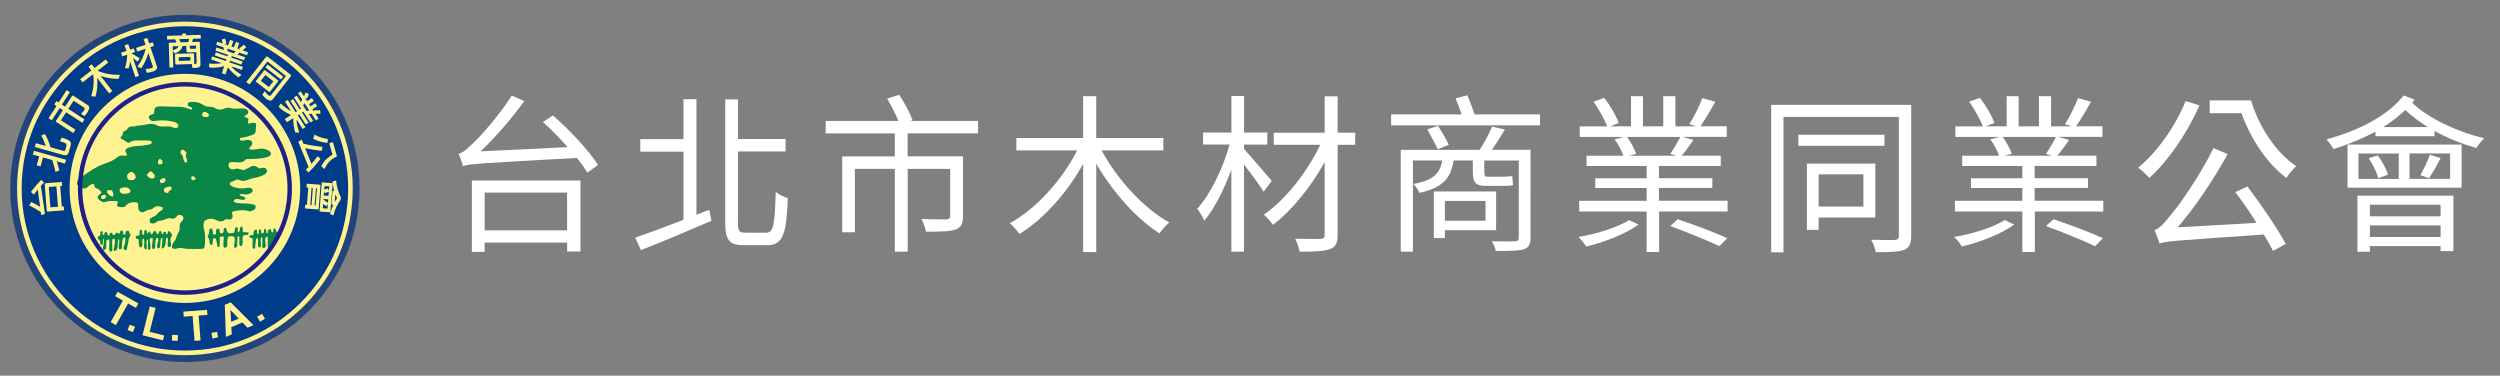
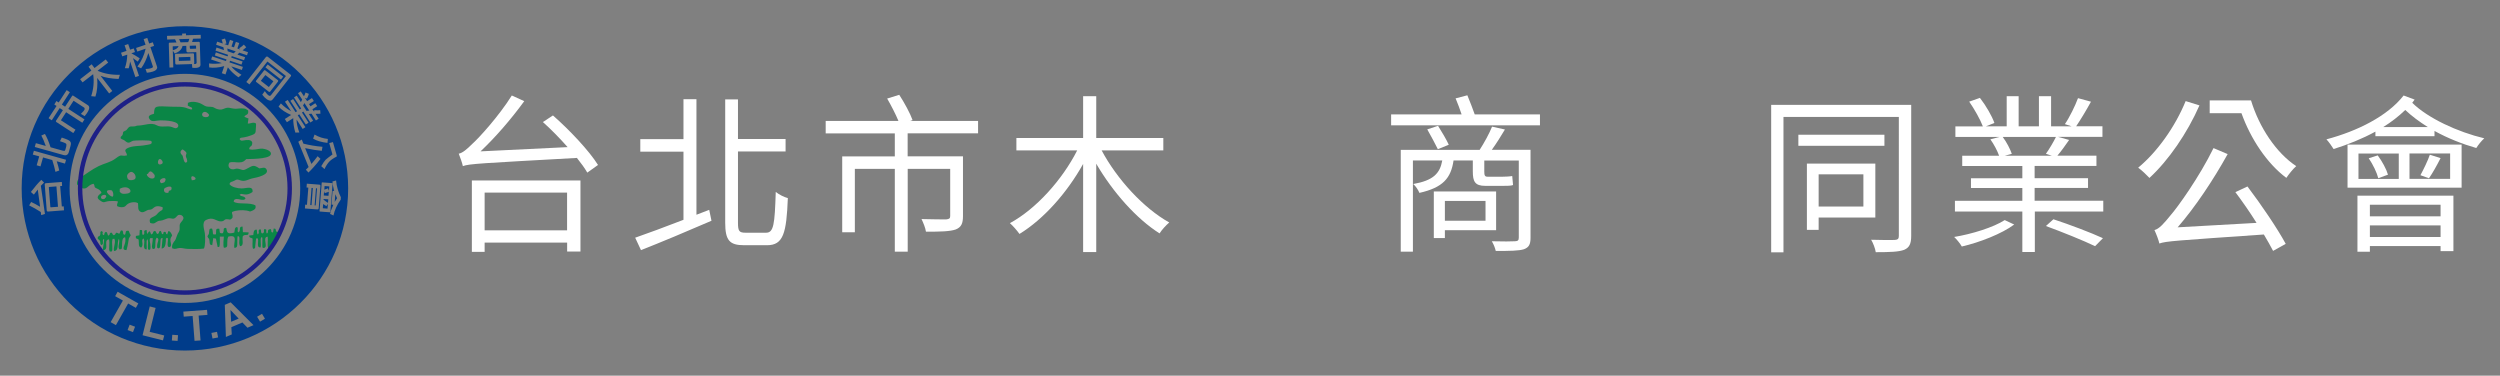
<svg xmlns="http://www.w3.org/2000/svg" version="1.1" id="圖層_1" x="0px" y="0px" viewBox="0 0 366 55" style="enable-background:new 0 0 366 55;" xml:space="preserve">
  <rect x="0" y="0" width="366" height="55" fill="#808080" stroke="none" />
  <style type="text/css">
	.st0{fill-rule:evenodd;clip-rule:evenodd;fill:#FFF391;stroke:#21457B;stroke-miterlimit:10;}
	.st1{fill-rule:evenodd;clip-rule:evenodd;fill:#0A8646;}
	.st2{fill-rule:evenodd;clip-rule:evenodd;fill:#003C8A;}
	.st3{fill-rule:evenodd;clip-rule:evenodd;fill:#1D2087;}
	.st4{fill:#FFFFFF;}
</style>
  <g>
-     <path class="st0" d="M27.07,2.67C13.23,2.67,2,13.83,2,27.59C2,41.35,13.23,52.5,27.07,52.5c13.85,0,25.07-11.15,25.07-24.91   C52.15,13.83,40.92,2.67,27.07,2.67L27.07,2.67z" />
    <g>
      <g>
        <g>
          <path class="st1" d="M27.51,15.06l-0.02,0.41c0.12,0.06,0.21,0.1,0.34,0.17c0.3,0.15,0.21,0.01,0.31,0.32      c-0.11,0.07,0,0.05-0.18,0.07l-0.49-0.15c-0.75-0.33-1.52-0.23-2.37-0.26c-2.28-0.08-2.53-0.23-2.55,1.03      c-0.37,0.14-1.1,0.24-0.61,0.85c0.34,0.43,0.9,0.13,1.54,0.12c0.7-0.01,3.01,0.09,2.57,0.98c-0.3,0.3-0.49,0.14-0.87,0      c-0.71-0.26-1.58,0.13-2.24-0.26c-0.77-0.46-1.82,0.02-2.62,0.04c-0.38,0.01-0.32,0.05-0.55,0.11c-0.41,0.09-0.75-0.1-1.01,0.25      c-0.45,0.58-0.22,0.22-0.71,0.56c-0.1,0.25,0,0.26-0.14,0.5c-0.14,0.23-0.23,0.09-0.26,0.43c0.16,0.16,0.15,0.12,0.39,0.23      c0.27,0.13,0.24,0.17,0.43,0.3c0.46,0.31,0.62-0.03,1-0.15c0.25-0.07,2.55-0.11,2.69,0.05c0.26,0.51-0.42,0.5-0.83,0.58      c-0.83,0.18-2,0.06-2.74,0.49c-0.57,0.33,0.03,0.61-0.01,1.02c-0.92,0.21-0.65-0.32-1.67,0.46c-0.74,0.57-1.63,0.7-2.49,1.12      c-0.99,0.49-1.74,1.1-2.66,1.67c-0.31,0.19-0.53,0.53-0.48,0.99c0.24,0.31,0.71,0.73,1.22,0.58c0.4-0.12,0.55-0.56,1.2-0.66      c0.28,0.39-0.07,0.47,0.55,0.72c0.2,0.08,0.55,0.3,0.6,0.61c-0.39,0.3-0.85,0.63-0.29,1.05c0.73,0.54,0.62,0.24,1.42,0.15      c0.27-0.03,1-0.02,1.26,0.03c0.03,0.41-0.13,0.15-0.1,0.7c0.23,0.12,0.54,0.21,0.9,0.15c0.32-0.05,0.34-0.21,0.62-0.43      c0.38-0.29,1.15-0.4,1.54-0.14c0.07,0.47-0.06,0.88,0.24,1.16c0.41,0.37,0.82,0.01,1.1-0.12c0.26-0.12,0.36-0.05,0.6-0.13      c0.42-0.15,0.52-0.75,1.67-0.32c0.05,0.44-0.1,0.41-0.37,0.59c-0.29,0.19-0.33,0.33-0.56,0.54c-0.44,0.4-1.2,0.32-0.9,1.16      c0.66,0.25,0.72-0.06,1.14-0.25c0.3-0.14,0.29,0.07,1.21-0.33c0.63-0.27,0.85,0.11,1.23-0.09c0.38-0.2,0.4-0.7,1.05-0.43      c0.49,0.38,0.15,0.69-0.13,1.04c-0.38,0.46,0,0.82-0.3,1.38c-0.11,0.2-0.18,0.27-0.27,0.54c-0.33,1.04-0.32,0.59-0.61,1.18      c-0.11,0.23-0.16,0.46-0.07,0.7c0.54,0.17,0.57-0.02,1.05-0.06c0.38-0.03,0.77,0.12,1.17,0.13c0.69,0.01,1.74,0.06,2.4-0.05      c0.22-0.4,0.21-1.63,0.14-2.23c-0.06-0.51-0.51-1.6,0.17-1.95c1-0.52,1.5,0.16,2.07,0.2c0.66,0.04,0.51-0.3,0.96-0.32      c0.43-0.02,0.47,0.25,0.85-0.22c0.07-0.54-0.12-0.45-0.07-0.83c0.56-0.27,1.45-0.32,2.16-0.21c0.45,0.07,0.36,0.25,0.86-0.01      c0.33-0.17,0.47-0.26,0.43-0.71c-0.7-0.55-2.67-0.11-3.21-0.59c0.04-0.35,0.27-0.42,0.66-0.37c0.23,0.03,0.49,0.14,0.74,0.1      c0.5-0.07-0.29,0.09,0.13-0.03c0.34-0.1,0.17-0.35-0.11-0.44c-0.25-0.08-0.43-0.07-0.55-0.28c0.02-0.01,0.05-0.05,0.06-0.03      c0.01,0.02,0.04-0.02,0.06-0.03c0.18-0.05-0.13-0.09,0.39-0.01c0.22,0.03,0.28,0.06,0.53,0.04c0.35-0.04,0.66-0.22,0.85-0.37      c0.1-0.95-0.88-0.52-1.58-0.51c-0.57,0.01-1.55-0.21-1.79-0.63c0.09-0.39,0.33-0.29,0.7-0.5c0.41-0.23,0.43-0.22,0.9-0.05      c0.69,0.24,1.21-0.2,1.82-0.31c0.49-0.09,2.61-0.52,1.94-1.38c-0.25-0.32-0.62-0.08-1-0.07c-0.3-0.17-0.7-0.56-1.25-0.25      c-1.32,0.73-0.97,0.48-1.86,0.3c-0.28-0.06-0.44,0.07-0.71,0.09c-0.6,0.03-0.86-0.51-0.56-0.98c0.42-0.17,0.93-0.02,1.38-0.03      c0.66-0.02,0.73-0.15,1.1-0.49c0.05-0.02,3.32,0.07,3.58-0.66c0.2-0.56-0.86-0.85-1.23-0.87c-0.63-0.02-1.28,0.29-1.93,0.08      c0.06-0.59,0.46-0.23,0.45-0.98c-0.16-0.5-0.87-0.36-1.26-0.3c-0.41,0.07-0.33,0.01-0.39,0c-0.2-0.05-0.29-0.28,0-0.39      c0.1-0.04,0.62-0.01,1.56-0.38c0.31-0.12,0.58-0.21,0.59-0.62c0.01-0.33,0.1-0.98,0.03-1.11c-0.44-0.23-0.73,0.05-1.19,0.03      l0.11-0.74c-0.22-0.11-0.46-0.13-0.61-0.31c0.29-0.31,0.66-0.2,0.55-0.88c-0.44-0.25-0.28-0.27-0.99-0.29      c-0.49-0.01-0.69,0.11-1.21,0.02c-0.47-0.08-0.73-0.21-1.16-0.04c-0.42,0.16-0.61,0.29-1.2,0.11c-0.44-0.14-0.41-0.33-0.99-0.33      c-0.51,0-0.65-0.04-1.04-0.28C29.17,14.96,28.12,14.74,27.51,15.06L27.51,15.06z M30.35,17.13c-1.37,0.21-0.64-1.45,0.21-0.4      C30.72,16.93,30.44,17.12,30.35,17.13L30.35,17.13z M27.34,23.24c0.05,0.1,0.09,0.41,0.04,0.46c-0.48,0.5-0.55-0.84-0.68-0.95      c-0.65-0.57,0.05-0.89,0.05-0.88C27.86,22.62,26.87,22.42,27.34,23.24L27.34,23.24z M28.09,26.4c-0.51-1.31,1.37-0.08,0.08-0.02      L28.09,26.4L28.09,26.4z M23.7,23.99c-0.98,0.52-0.55-1.39,0.05-0.44C23.89,23.77,23.79,23.94,23.7,23.99L23.7,23.99z       M22.5,26.09c-0.65,0.28-1.28-0.67-0.88-0.63c0.13,0.01,0.25-0.92,1.02,0.16C22.64,25.63,22.72,26,22.5,26.09L22.5,26.09z       M23.59,26.82c-0.74-0.65,1.17-1.21,0.51-0.17C24.03,26.75,23.59,26.82,23.59,26.82L23.59,26.82z M24.64,28.22      c-0.03,0-0.74,0.17-0.62-0.55c0.04-0.23,1.43-0.75,1.03,0.16c-0.21,0.05-0.67,0.28-0.3,0.16L24.64,28.22L24.64,28.22z       M16.45,28.79c-0.41-0.04-1.47-1.1-0.17-0.94C16.59,27.89,16.7,28.82,16.45,28.79L16.45,28.79z M15.36,29.09      c-0.71,0.31-0.82-0.57-0.03-0.57c0.14,0,0.41,0.26,0.03,0.5C15.32,29.05,15.36,29.09,15.36,29.09L15.36,29.09z M17.53,27.64      c0.26-0.14,0.56-0.25,0.94-0.21c0.65,0.08,1.07,0.9-0.14,0.94c-0.54,0.02-0.51-0.04-0.8-0.28L17.53,27.64L17.53,27.64z       M18.96,25.26c0.57-0.44,1.31,0.82,0.62,1.05c-0.31,0.11-0.77,0.12-0.9-0.18C18.46,25.61,18.76,25.41,18.96,25.26z" />
        </g>
        <path class="st1" d="M20.41,34.45l-0.52,0.09c-0.05,0.53,0.09,0.29,0.41,0.54c0.08,0.49-0.12,1.11,0.39,1.16     c0.41-0.49-0.11-1,0.29-1.34c0.43,0.41-0.29,1.6,0.49,1.62c0.07-0.45-0.12-1.17,0.09-1.5c0.22,0.25,0.07,0.77,0.09,1.17     c0.03,0.41-0.03,0.28,0.2,0.39c0.13-0.08,0.25,0.02,0.16-0.84c-0.04-0.35-0.19-0.55-0.01-0.88l0.36,0     c0.03,0.53-0.19,1.14-0.09,1.4c0.13,0.31,0.06,0.2,0.39,0.13c0.18-0.35-0.04-1.33,0.29-1.59C23.44,34.95,23,35.5,23,35.96     c0,0.39-0.01,0.33,0.26,0.41c0.18-0.14,0.18-0.12,0.22-0.79c0.04-0.72,0.01-0.67,0.32-0.74l-0.14,1.55     c0.49-0.05,0.57-0.5,0.62-1.11c0.03-0.37-0.08-0.32,0.16-0.47c0.18,0.12,0.12-0.04,0.15,0.32c0.01,0.17-0.23,1.1,0.22,1.04     c0.41-0.06,0.15-0.82,0.15-0.82c-0.08-0.58,0.12-0.55,0.24-0.88c-0.08-0.22-0.24-0.61-0.54-0.65l-0.19,0.5     c-0.39-0.19,0.06-0.14-0.33-0.4c-0.48,0.17,0.01,0.19-0.37,0.38c-0.19-0.21-0.05-0.05-0.11-0.21l-0.09-0.23     c-0.01-0.01-0.01-0.04-0.03-0.06c-0.52,0.11-0.03,0.3-0.51,0.46c-0.3-0.23-0.02-0.29-0.37-0.46c-0.44,0.16-0.05,0.31-0.52,0.53     c-0.09-0.13-0.05-0.11-0.08-0.19l-0.13-0.29c-0.21,0.11-0.12,0.04-0.34,0.36c-0.01,0.01-0.02,0.03-0.03,0.05     c-0.09-0.2-0.06-0.31-0.09-0.58c-0.74,0.02-0.03,0.56-0.57,0.73c-0.14-0.2-0.06-0.47-0.11-0.72l-0.33-0.03L20.41,34.45z" />
        <path class="st1" d="M34.87,34.01c-0.2-0.27,0.08-0.45-0.15-0.78c-0.43,0.05-0.31,0.43-0.42,0.82c-0.89,0.25-1.02,0.03-1.11-0.33     c-0.08-0.32,0.07-0.19-0.16-0.37c-0.48,0.09-0.13,0.24-0.4,0.79c-0.63,0.07-0.41-0.18-0.52-0.65c-0.65-0.1-0.42,0.32-0.49,0.82     l-0.36,0.02c-0.16-0.24-0.06-0.1-0.11-0.42c-0.03-0.19-0.03-0.29-0.11-0.45c-0.36-0.01-0.39,0.07-0.42,0.42     c-0.05,0.69-0.11,0.27-0.25,0.74c0.18,0.47,0.24,0.1,0.3,0.66c0.04,0.4-0.01,0.56,0.38,0.61c0.01-0.02,0.03-0.07,0.03-0.06     l0.14-0.97l0.39,0.08l0.25,1.21l0.22,0.01c0.17-0.29,0.08-1.14,0.1-1.52l0.59,0c-0.02,0.49-0.14,1.15,0,1.63     c0.53-0.02,0.51-0.2,0.5-0.7c0-0.42,0.02-0.64,0.15-0.93c1.51-0.37,0.73,0.87,0.88,1.64c0.65,0.03,0.35-0.59,0.48-1.69     c0.52-0.08,0.1,0.8,0.31,1.33l0.07,0.12c0.63-0.08,0.23-0.9,0.39-1.47c0.41-0.41,0.83,0.13,0.85-0.55l-0.84-0.03l-0.05-0.82     C34.82,33.14,35.37,33.85,34.87,34.01z" />
        <path class="st1" d="M17.45,34.23c-0.27-0.11-0.15-0.14-0.44-0.16c-0.24,0.27-0.04,0.25-0.37,0.37c-0.29-0.18-0.07-0.26-0.37-0.4     c-0.41,0.21-0.01,0.26-0.44,0.46c-0.01-0.02-0.02-0.07-0.03-0.06l-0.1-0.29c-0.09-0.2,0-0.12-0.24-0.2     c-0.34,0.3-0.02,0.25-0.29,0.49c-0.4-0.26,0.11-0.39-0.29-0.61c-0.34,0.14-0.08,0.27-0.23,0.59c-0.15,0.32-0.22-0.01-0.37,0.43     c0.15,0.34,0.2,0.14,0.34,0.4c0.15,0.27-0.04,0.34,0.19,0.63c0.44-0.13,0.16-0.43,0.29-0.87c0.2,0.1,0.17-0.16,0.07,0.72     c-0.05,0.38-0.11,0.49-0.1,0.91c1.03-0.08-0.03-1.48,0.88-1.6c0.18,0.53-0.11,1.44,0.12,1.78c0.34,0.04,0.41,0.03,0.37-0.72     c-0.02-0.36-0.08-0.79,0.05-1.13l0.26-0.01c0.24,0.61-0.18,1.16-0.07,1.78c0.8,0.02,0.39-1.17,0.72-1.78     c0.11,0.16,0.05,0.5,0.02,0.73c-0.05,0.31-0.13,0.57,0.06,0.82c0.47-0.03,0.35-0.09,0.4-0.99c0.02-0.33,0.06-0.75,0.44-0.78     c0.1,0.34,0.02,0.79-0.09,1.08c-0.17,0.45-0.31,0.81,0.29,0.79c0.08-0.21,0.19-0.8,0.24-1.06c0.15-0.83-0.01-0.44,0.36-1.07     c0.02-0.13-0.07-0.17-0.09-0.23c-0.01-0.02-0.02-0.04-0.03-0.05l-0.16-0.41c-0.58-0.1-0.36,0.29-0.55,0.58     c-0.42-0.05-0.14-0.29-0.37-0.62c-0.28,0.01-0.18-0.14-0.39,0.36L17.45,34.23z" />
        <path class="st1" d="M40.84,33.84c-0.03,0.05-0.06,0.08-0.09,0.11l-0.31-0.04c-0.16-0.36,0.05-0.41-0.37-0.46l-0.1,0.59     c-0.41-0.07-0.13-0.12-0.33-0.5c-0.7,0.05-0.2,0.49-0.58,0.65c-0.24-0.4,0.18-0.63-0.37-0.65c-0.17,0.35,0.12,0.38-0.22,0.63     c-0.34-0.1-0.13,0.08-0.25-0.27c-0.08-0.23,0.1-0.11-0.12-0.35c-0.49,0.16,0.01,0.5-0.37,0.78c-0.17-0.24-0.06-0.44-0.15-0.72     c-0.45,0-0.44,0.35-0.5,0.8l-0.6,0.07c0.03,0.42,0.23,0.26,0.5,0.45c0.03,0.48-0.09,1.1,0.06,1.49c0.46-0.05,0.25-0.11,0.41-1.17     c0.05-0.34-0.01-0.3,0.2-0.39c0.41,0.28-0.26,1.39,0.49,1.37c0.14-0.45-0.09-1.1,0.1-1.49c0.16,0.04,0.19-0.19,0.17,0.71     c-0.02,0.82-0.02,0.89,0.25,0.84c0.67-0.11-0.33-1.6,0.53-1.64c0.08,0.65-0.09,1.24,0.06,1.62c0.02,0.05,0.03,0.09,0.05,0.12     l0.03-0.02c-0.02-0.11,0-0.08,0.02-0.01l1.07-0.8c0.24-0.39,0.45-0.8,0.65-1.21L40.84,33.84z" />
      </g>
    </g>
    <path class="st2" d="M27.07,10.81c9.32,0,16.88,7.51,16.88,16.77c0,9.26-7.56,16.77-16.88,16.77c-9.32,0-16.88-7.51-16.88-16.77   C10.19,18.32,17.75,10.81,27.07,10.81L27.07,10.81z M27.07,3.84c-13.2,0-23.9,10.63-23.9,23.74c0,13.11,10.7,23.74,23.9,23.74   c13.2,0,23.9-10.63,23.9-23.74C50.97,14.47,40.27,3.84,27.07,3.84L27.07,3.84z M16.2,47.16l0.77,0.44l1.79-3.17l1.13,0.64   l0.36-0.65l-3.03-1.71l-0.36,0.65l1.13,0.64L16.2,47.16L16.2,47.16z M18.68,48.32l0.3-0.79l0.79,0.3l-0.3,0.79L18.68,48.32   L18.68,48.32z M20.87,49.08l1.05-4.22l0.86,0.22l-0.87,3.5l2.13,0.53l-0.18,0.72L20.87,49.08L20.87,49.08z M25.16,49.85l0.06-0.84   l0.84,0.06l-0.06,0.84L25.16,49.85L25.16,49.85z M28.48,49.9l-0.28-3.64l-1.3,0.1l-0.06-0.74l3.47-0.26l0.06,0.74l-1.29,0.1   l0.28,3.64L28.48,49.9L28.48,49.9z M31.11,49.56l-0.16-0.82l0.82-0.16l0.16,0.82L31.11,49.56L31.11,49.56z M37.11,47.6l-3.34-3.34   l-0.86,0.37l0.16,4.7l0.86-0.37l-0.06-1.06l1.62-0.69l0.74,0.77L37.11,47.6L37.11,47.6z M34.94,46.64l-1.1,0.47l-0.1-1.73   L34.94,46.64L34.94,46.64z M38.07,47.09l-0.43-0.72l0.72-0.43l0.43,0.72L38.07,47.09L38.07,47.09z M5.98,27.2l0.6,4.12   c-0.15,0.06-0.34,0.11-0.55,0.17l-0.06-0.45c-0.53-0.35-1.1-0.67-1.7-0.97l0.29-0.5c0.36,0.16,0.79,0.39,1.31,0.7l-0.34-2.52   c-0.3,0.38-0.49,0.63-0.57,0.74l-0.44-0.38c0.54-0.72,1.05-1.31,1.53-1.78l0.4,0.4C6.3,26.89,6.15,27.05,5.98,27.2L5.98,27.2z    M9.05,30.23l0.28-0.02l0.04,0.58l-2.32,0.18c-0.13,0.01-0.2-0.05-0.21-0.18l-0.29-3.76c-0.01-0.13,0.05-0.2,0.18-0.21l2.32-0.18   l0.04,0.58l-0.28,0.02L9.05,30.23L9.05,30.23z M8.49,30.27l-1.05,0.08c-0.04,0-0.07-0.02-0.07-0.08l-0.22-2.81   c0-0.06,0.01-0.09,0.06-0.09l0,0l1.05-0.08L8.49,30.27L8.49,30.27z M7.65,23.43L6.3,23.05l-0.37,1.31L5.37,24.2l0.37-1.31   L4.8,22.63l0.16-0.56l4.71,1.32l-0.16,0.56l-1.2-0.34c0.19,0.61,0.31,1.06,0.36,1.35l-0.55,0.2C8.02,24.67,7.86,24.09,7.65,23.43   L7.65,23.43z M6.7,21.37l-1.45-0.41l-0.16,0.56l4.25,1.19c0.1,0.03,0.2,0.03,0.31,0.02c0.09-0.02,0.17-0.06,0.24-0.13   c0.08-0.08,0.14-0.18,0.17-0.29l0.25-0.89c0.05-0.17,0.07-0.3,0.07-0.41c0.01-0.09-0.03-0.2-0.13-0.33   c-0.11-0.14-0.52-0.32-1.21-0.54l-0.26,0.53c0.49,0.15,0.79,0.27,0.88,0.36c0.08,0.08,0.09,0.22,0.04,0.41l-0.12,0.44   c-0.03,0.1-0.07,0.17-0.13,0.21c-0.05,0-0.12,0-0.22-0.02l-1.83-0.51c-0.24-0.78-0.52-1.43-0.82-1.95l-0.53,0.23   C6.27,20.24,6.49,20.75,6.7,21.37L6.7,21.37z M9.68,16.43l2.37,1.54l0.32-0.49L10,15.94l0.75-1.16c0.02-0.04,0.04-0.04,0.06-0.01   l1.52,0.99c0.05,0.03,0.07,0.1,0.06,0.22c-0.03,0.15-0.21,0.38-0.55,0.69l0.55,0.33c0.4-0.46,0.62-0.84,0.67-1.16   c0.02-0.19-0.04-0.33-0.18-0.43l-2.15-1.4c-0.07-0.05-0.14-0.03-0.19,0.06l-1.01,1.55l-0.47-0.31l1.17-1.81l-0.47-0.31l-1.17,1.81   l-0.33-0.21L7.95,15.3l0.33,0.21L7.11,17.3l0.47,0.31l1.16-1.79l0.47,0.31l-1,1.53c-0.05,0.07-0.04,0.14,0.03,0.2l2.49,1.62   l0.32-0.49l-2.1-1.36c-0.04-0.02-0.04-0.04-0.01-0.06L9.68,16.43L9.68,16.43z M14.72,11.1c0.65,0.26,1.53,0.41,2.64,0.46l0.19-0.61   c-1.23,0.03-2.32-0.17-3.26-0.59l1.55-1.2l-0.36-0.46l-1.64,1.26l-0.42-0.55l-0.46,0.36l0.42,0.55l-1.65,1.28l0.36,0.46l1.55-1.2   c0.16,1.08,0.06,2.15-0.29,3.22l0.62,0.06c0.25-0.76,0.34-1.67,0.26-2.73l1.75,2.27l0.46-0.36L14.72,11.1L14.72,11.1z M19.47,8.51   c0.26,0.18,0.49,0.36,0.7,0.51l0.29-0.48c-0.41-0.27-0.82-0.52-1.23-0.74l0,0l0.53-0.18l-0.18-0.53l-0.53,0.18l-0.28-0.82   l-0.53,0.18l0.28,0.82l-0.8,0.27l0.18,0.53l0.73-0.25c-0.01,0.65-0.12,1.32-0.35,1.98L18.84,10c0.09-0.27,0.16-0.61,0.21-1   l0.77,2.29l0.53-0.18L19.47,8.51L19.47,8.51z M21.32,7.13L20.1,7.55l-0.18-0.53l1.39-0.47l-0.28-0.82l0.53-0.18l0.28,0.82   l0.53-0.18l0.18,0.53L22.02,6.9l0.97,2.86c0.03,0.09,0.03,0.17,0.01,0.22c-0.03,0.09-0.09,0.17-0.16,0.26   c-0.23,0.2-0.68,0.34-1.34,0.41l-0.19-0.55c0.57-0.03,0.92-0.11,1.05-0.24c0.03-0.04,0.04-0.09,0.02-0.14l-0.66-1.96   C21.45,8.67,21.1,9.42,20.66,10l-0.54-0.25C20.72,8.93,21.12,8.06,21.32,7.13L21.32,7.13z M28.44,9.22c0,0.09-0.03,0.14-0.08,0.15   c0.13,0.01,0.22,0.01,0.28-0.01c0.1-0.05,0.15-0.1,0.15-0.16l-0.05-1.57l-1.21,0.04c-0.16,0-0.24-0.08-0.24-0.25l-0.02-0.71   l-0.54,0.02c-0.01,0.01-0.02,0.03-0.02,0.04c-0.1,0.46-0.48,0.82-1.13,1.07L25.3,7.42l0.07,2.45l-0.56,0.02l-0.1-3.49   c0-0.1,0.04-0.15,0.12-0.15l1.01-0.03c-0.09-0.23-0.16-0.38-0.21-0.47l-1.16,0.04l-0.02-0.54l2.22-0.07l-0.01-0.26l0.56-0.02   l0.01,0.26l2.15-0.06l0.02,0.54l-1.14,0.03c-0.08,0.23-0.12,0.39-0.14,0.48l0.97-0.03c0.1,0,0.15,0.05,0.16,0.15l0.1,3.21   c0,0.16-0.08,0.28-0.25,0.37c-0.2,0.09-0.51,0.12-0.95,0.07L28.1,9.38l-2.28,0.07c-0.1-0.01-0.15-0.06-0.16-0.15l-0.04-1.29   c0.01-0.09,0.06-0.13,0.15-0.13l2.48-0.07c0.1,0,0.15,0.04,0.15,0.12L28.44,9.22L28.44,9.22z M27.85,8.33   c0.01,0,0.02,0.01,0.02,0.02l0.01,0.5c0,0-0.01,0.01-0.02,0.02l-1.66,0.05c-0.01,0-0.02-0.01-0.02-0.02l-0.01-0.5   c0-0.01,0.01-0.02,0.02-0.02L27.85,8.33L27.85,8.33z M27.92,7.15c-0.09,0-0.13-0.04-0.13-0.13L27.78,6.7l0.88-0.03   c0.01,0,0.03,0.01,0.04,0.04l0.01,0.41L27.92,7.15L27.92,7.15z M26.14,6.77c-0.08,0.22-0.3,0.4-0.67,0.54   c-0.06,0.02-0.11,0.03-0.17,0.05l-0.02-0.54c0-0.01,0.01-0.03,0.04-0.04l0.84-0.03C26.15,6.75,26.14,6.76,26.14,6.77L26.14,6.77z    M26.43,6.2c-0.06-0.14-0.13-0.3-0.21-0.47l1.49-0.04c0,0.06-0.05,0.22-0.16,0.48L26.43,6.2L26.43,6.2z M33.36,9.86   c0.42,0.55,0.94,1.04,1.55,1.46l0.44-0.37c-0.68-0.41-1.18-0.82-1.49-1.23c-0.01,0-0.02-0.01-0.02-0.01l1.57,0.53l0.15-0.45   l-1.96-0.66l0.08-0.24l1.67,0.57L35.52,9l-1.67-0.57l0.08-0.22l1.8,0.61l0.15-0.45L34.76,8c0.1-0.1,0.19-0.2,0.28-0.29l1.12,0.38   l0.15-0.45l-0.8-0.27c0.2-0.16,0.38-0.31,0.54-0.45l-0.35-0.39c-0.14,0.15-0.37,0.33-0.68,0.54l0.12,0.18L34.75,7.1l0.27-0.8   l-0.49-0.17l-0.27,0.8l-0.37-0.12l0.27-0.8l-0.49-0.17l-0.27,0.8l-0.55-0.19l0.3-0.08c-0.05-0.29-0.12-0.53-0.21-0.73l-0.5,0.15   c0.06,0.13,0.12,0.32,0.17,0.58L31.79,6.1l-0.15,0.45l1.06,0.36c0.02,0.11,0.05,0.25,0.09,0.42L31.7,6.96l-0.15,0.45l1.84,0.62   l-0.08,0.22L31.6,7.67l-0.15,0.45l1.71,0.58l-0.08,0.24l-2.02-0.68l-0.15,0.45l1.57,0.53c-0.63,0.11-1.25,0.12-1.88,0.05l0.03,0.58   c0.62,0.1,1.35,0.04,2.2-0.19l-0.35,1.04l0.53,0.18L33.36,9.86L33.36,9.86z M33.32,7.5c0-0.14-0.01-0.27-0.05-0.4l1.24,0.42   c-0.09,0.08-0.19,0.17-0.3,0.29L33.32,7.5L33.32,7.5z M36.52,12.36l2.6-3.32C39.15,9,39.17,9,39.18,9.03l2.65,2.07   c0.03,0.03,0.04,0.05,0.01,0.06l-2.16,2.76c-0.04,0.05-0.07,0.08-0.1,0.09c-0.04,0.03-0.07,0.03-0.1,0.03   c-0.19-0.04-0.43-0.27-0.71-0.7l-0.38,0.52c0.47,0.61,0.9,0.9,1.29,0.87c0.1-0.03,0.19-0.11,0.28-0.22l2.6-3.32   c0.08-0.1,0.07-0.19-0.03-0.27l-3.31-2.59c-0.1-0.08-0.2-0.07-0.29,0.02L36.06,12L36.52,12.36L36.52,12.36z M39.19,9.44l-0.33,0.42   l2.27,1.78l0.33-0.42L39.19,9.44L39.19,9.44z M39.56,13.4l1.14-1.46c0.05-0.07,0.05-0.14-0.03-0.21l-1.82-1.42   c-0.08-0.06-0.15-0.05-0.21,0.03l-1.14,1.46c-0.06,0.08-0.05,0.15,0.03,0.21l1.82,1.42C39.42,13.48,39.49,13.47,39.56,13.4   L39.56,13.4z M40.01,11.89L38.87,11c-0.03-0.01-0.04-0.01-0.03,0l-0.64,0.81c-0.01,0.01-0.01,0.02,0,0.03l1.14,0.89   c0.01,0.01,0.02,0.01,0.03,0l0.64-0.81C40.01,11.9,40.01,11.89,40.01,11.89L40.01,11.89z M42.93,17.3   c-0.01,0.69,0.09,1.4,0.31,2.11l0.58-0.01c-0.27-0.75-0.41-1.38-0.4-1.89c-0.01-0.01-0.01-0.02-0.01-0.02l0.9,1.39l0.4-0.26   l-1.12-1.74l0.22-0.14l0.96,1.48l0.4-0.26l-0.96-1.49l0.2-0.13l1.03,1.59l0.4-0.26l-0.63-0.98c0.14-0.02,0.27-0.04,0.4-0.05l0.64,1   l0.4-0.26l-0.45-0.71c0.26,0,0.49,0,0.71-0.02l-0.03-0.52c-0.2,0.03-0.49,0.03-0.87,0l-0.02,0.21L45.73,16l0.71-0.46l-0.28-0.43   l-0.71,0.46l-0.21-0.33l0.71-0.45l-0.28-0.43l-0.71,0.45l-0.32-0.49l0.29,0.12c0.14-0.26,0.24-0.49,0.29-0.7l-0.49-0.2   c-0.03,0.14-0.11,0.32-0.23,0.56l-0.47-0.72l-0.4,0.26l0.61,0.94c-0.05,0.1-0.12,0.23-0.19,0.38L43.44,14l-0.4,0.26l1.05,1.63   l-0.2,0.13l-0.98-1.52l-0.4,0.26l0.98,1.52l-0.22,0.14l-1.15-1.79l-0.4,0.26l0.9,1.39c-0.56-0.31-1.06-0.69-1.5-1.14l-0.34,0.47   c0.42,0.46,1.03,0.87,1.84,1.22l-0.92,0.59l0.3,0.47L42.93,17.3L42.93,17.3z M44.36,15.43c0.09-0.11,0.16-0.22,0.21-0.34l0.71,1.1   c-0.12,0.01-0.25,0.02-0.41,0.04L44.36,15.43L44.36,15.43z M48,20.34l-0.06,0.58c-0.86-0.1-1.56-0.3-2.1-0.62l0.21-0.6   C46.66,20.06,47.31,20.27,48,20.34L48,20.34z M48.74,20.8l0.56,1.97c0.02,0.08,0.01,0.14-0.04,0.17c-0.45,0.22-0.8,0.46-1.05,0.72   c-0.24,0.25-0.48,0.61-0.7,1.09l-0.48-0.42c0.25-0.44,0.47-0.76,0.65-0.95c0.29-0.25,0.59-0.48,0.9-0.7   c0.07-0.03,0.1-0.06,0.09-0.07l-0.47-1.66L48.74,20.8L48.74,20.8z M45.18,24.45c-0.14,0.13-0.28,0.26-0.4,0.4l0.38,0.41   c0.53-0.51,1.12-1.17,1.76-2l-0.42-0.39c-0.3,0.41-0.61,0.79-0.91,1.13l-0.92-2.31c1,0.21,1.81,0.34,2.44,0.39l0.1-0.59   c-0.98-0.08-1.91-0.24-2.79-0.46l-0.24-0.6c-0.19,0.11-0.36,0.22-0.51,0.32L45.18,24.45L45.18,24.45z M46.84,30.97   c-0.04,0-0.06-0.03-0.06-0.09l0.32-4.12c0-0.04,0.03-0.06,0.07-0.06l1.46,0.11c0.04,0,0.06,0.03,0.06,0.07L48.37,31   c0,0.06-0.03,0.08-0.07,0.08L46.84,30.97L46.84,30.97z M47.36,29.22l0.01-0.09l0.69,0.05l-0.04,0.52   C47.84,29.6,47.62,29.44,47.36,29.22L47.36,29.22z M47.78,30.18L48,29.85l-0.05,0.67c0,0.01-0.01,0.02-0.02,0.02l-0.65-0.05   c-0.01,0-0.02-0.01-0.02-0.02l0.05-0.6C47.48,29.98,47.63,30.08,47.78,30.18L47.78,30.18z M47.54,28.28   c0.24-0.07,0.44-0.14,0.6-0.21l-0.05,0.6l-0.69-0.05l0.05-0.64L47.54,28.28L47.54,28.28z M48.01,27.56   c-0.14,0.08-0.31,0.14-0.53,0.2l0.04-0.52c0,0,0.01,0,0.02,0l0.65,0.05c0.01-0.01,0.02-0.01,0.02,0l-0.05,0.64L48.01,27.56   L48.01,27.56z M45.14,27.47l-0.26-0.02l0.04-0.56l1.83,0.14c0.11,0.02,0.17,0.08,0.16,0.18l-0.25,3.27   c-0.02,0.13-0.09,0.19-0.19,0.18l-1.83-0.14l0.04-0.56l0.26,0.02L45.14,27.47L45.14,27.47z M45.61,30.03l-0.19-0.01l0.19-2.51   l0.19,0.01L45.61,30.03L45.61,30.03z M46.26,27.56l0.09,0.01c0.04-0.01,0.06,0.01,0.06,0.07L46.22,30c0,0.06-0.03,0.08-0.07,0.08   l0,0l-0.09-0.01L46.26,27.56L46.26,27.56z M48.79,29.98l-0.26-0.02l0.16-2.02l0.24,0.02c-0.03-0.05-0.04-0.1-0.05-0.16   c-0.12-0.47-0.19-0.88-0.21-1.23l0.53-0.15c0.08,0.86,0.31,1.67,0.7,2.45l-0.01,0.19l-0.01,0.17c-0.55,0.78-0.91,1.55-1.06,2.32   l-0.5-0.23c0.07-0.33,0.21-0.73,0.42-1.2C48.75,30.07,48.78,30.02,48.79,29.98L48.79,29.98z M49,29.56l0.09-1.12   c0.07,0.19,0.16,0.39,0.26,0.58C49.23,29.19,49.11,29.37,49,29.56z" />
    <path class="st3" d="M27.07,12.02c4.32,0,8.24,1.74,11.08,4.56c2.84,2.82,4.59,6.71,4.59,11.01c0,4.3-1.75,8.19-4.59,11.01   c-2.84,2.82-6.75,4.56-11.08,4.56c-4.32,0-8.24-1.74-11.08-4.56c-2.84-2.82-4.59-6.71-4.59-11.01c0-4.3,1.75-8.19,4.59-11.01   C18.83,13.76,22.75,12.02,27.07,12.02L27.07,12.02z M37.69,17.04c-2.72-2.7-6.47-4.37-10.62-4.37c-4.15,0-7.9,1.67-10.62,4.37   c-2.72,2.7-4.4,6.43-4.4,10.55c0,4.12,1.68,7.85,4.4,10.55c2.72,2.7,6.47,4.37,10.62,4.37c4.15,0,7.9-1.67,10.62-4.37   c2.72-2.7,4.4-6.43,4.4-10.55C42.09,23.47,40.41,19.74,37.69,17.04z" />
  </g>
  <g>
    <path class="st4" d="M80.95,16.9c2.42,2.12,5.3,5.17,6.6,7.25l-1.57,1.12c-0.38-0.65-0.9-1.38-1.52-2.15   c-14.27,0.8-15.72,0.85-16.7,1.2c-0.07-0.4-0.4-1.32-0.6-1.82c0.55-0.1,1.2-0.65,2.02-1.47c0.9-0.8,3.8-3.95,5.75-7.05l1.82,0.83   c-1.97,2.7-4.2,5.27-6.4,7.35l12.75-0.62c-1.15-1.3-2.42-2.6-3.62-3.67L80.95,16.9z M69.08,26.42h15.9v10.4h-1.95v-1.3H70.95v1.35   h-1.87V26.42z M70.95,28.2v5.52h12.07V28.2H70.95z" />
    <path class="st4" d="M103.83,30.72l0.33,1.6c-3.57,1.55-7.45,3.17-10.32,4.3l-0.85-1.82c1.8-0.62,4.37-1.58,7.07-2.62V22.2h-6.32   v-1.83h6.32v-5.85h1.9v16.92L103.83,30.72z M112.15,34.07c1.12,0,1.27-1.2,1.42-5.97c0.5,0.4,1.25,0.77,1.77,0.9   c-0.2,5.12-0.65,6.9-3.05,6.9h-3.35c-2.15,0-2.77-0.72-2.77-3.32V14.55h1.87v5.8h6.97v1.82h-6.97V32.6c0,1.25,0.18,1.47,1.12,1.47   H112.15z" />
    <path class="st4" d="M132.88,19.52v3.37h8.1v8.75c0,1.08-0.25,1.62-1.05,1.95c-0.85,0.3-2.25,0.33-4.37,0.33   c-0.08-0.58-0.4-1.32-0.65-1.85c1.7,0.05,3.2,0.05,3.62,0.05c0.45-0.05,0.58-0.15,0.58-0.5v-6.9h-6.22v12.12H131V24.72h-5.85V34   h-1.85V22.9h7.7v-3.37h-10.12V17.7h10.65c-0.4-0.97-1.07-2.27-1.65-3.27l1.77-0.55c0.75,1.15,1.6,2.72,1.95,3.7l-0.33,0.12h9.92   v1.82H132.88z" />
    <path class="st4" d="M161.28,22.02c2.25,4.22,6.15,8.47,9.9,10.55c-0.45,0.38-1.1,1.08-1.42,1.6c-3.4-2.15-6.85-6.05-9.27-10.2   V36.9h-1.92V24c-2.37,4.25-5.8,8.1-9.32,10.25c-0.35-0.5-0.97-1.2-1.4-1.58c3.82-2.07,7.65-6.32,9.85-10.65h-8.9V20.2h9.77v-6.12   h1.92v6.12h9.82v1.82H161.28z" />
-     <path class="st4" d="M185,28.07c-0.55-0.9-1.85-2.65-2.88-4v12.77h-1.85v-12c-1.08,2.92-2.5,5.77-3.97,7.47   c-0.2-0.52-0.67-1.3-1.02-1.75c1.9-2.08,3.8-5.95,4.72-9.4h-3.87V19.4h4.15v-5.35h1.85v5.35h3.4v1.77h-3.4v0.65   c0.92,1,3.42,3.92,4.05,4.65L185,28.07z M198.4,21.2h-2.57v13.15c0,1.27-0.33,1.85-1.15,2.12c-0.83,0.32-2.3,0.38-4.4,0.38   c-0.1-0.53-0.4-1.38-0.67-1.9c1.62,0.05,3.22,0.03,3.7,0.03c0.45-0.03,0.62-0.15,0.62-0.6V23.72c-1.97,3.6-4.82,7.12-7.57,9.2   c-0.33-0.47-0.88-1.12-1.33-1.5c3.12-2.12,6.4-6.3,8.25-10.22h-6.8v-1.77h7.45V14.1h1.9v5.32h2.57V21.2z" />
    <path class="st4" d="M225.45,16.75v1.6h-21.79v-1.6h10.32c-0.25-0.75-0.58-1.65-0.88-2.35l1.72-0.45c0.35,0.87,0.8,1.97,1.08,2.8   H225.45z M224.07,34.82c0,0.98-0.25,1.4-0.97,1.67c-0.75,0.23-2,0.25-4.12,0.25c-0.1-0.45-0.33-1.02-0.58-1.42   c1.55,0.05,3,0.03,3.4,0c0.4-0.02,0.55-0.12,0.55-0.52V23.5h-5.05v1.62c0,0.55,0.08,0.75,0.47,0.75h2.25c0.37,0,1.02-0.03,1.37-0.1   c0.03,0.42,0.08,0.92,0.12,1.32c-0.3,0.12-0.9,0.12-1.45,0.12h-2.62c-1.52,0-1.82-0.65-1.82-2.12v-1.6h-2.82   c-0.38,2.6-1.55,3.97-5,4.75c-0.15-0.4-0.55-1-0.9-1.3c2.92-0.52,3.9-1.52,4.25-3.45h-4.3v13.35h-1.78v-14.9h11.55   c0.65-1,1.42-2.4,1.82-3.4l1.88,0.42c-0.6,1-1.28,2.1-1.92,2.97h5.67V34.82z M210.53,18.42c0.55,0.88,1.25,2.05,1.57,2.77   l-1.6,0.65c-0.35-0.72-1.02-1.97-1.55-2.9L210.53,18.42z M211.53,33.7v1.15h-1.62v-6.82h9.12v5.67H211.53z M211.53,29.42v2.9h5.95   v-2.9H211.53z" />
-     <path class="st4" d="M239.88,32.87c-1.8,1.35-5.07,2.62-7.67,3.22c-0.25-0.45-0.75-1.05-1.12-1.4c2.57-0.42,5.75-1.4,7.4-2.47   L239.88,32.87z M252.92,29.4v1.57H242.9v5.92h-1.83v-5.92h-9.87V29.4h9.87v-1.88h-7.52V26.1h7.52v-1.8h-8.8v-1.5h5.4   c-0.25-0.7-0.75-1.67-1.28-2.4l1.33-0.35h-6.45V18.5h4.02c-0.38-1-1.22-2.5-2-3.62l1.57-0.55c0.88,1.12,1.77,2.67,2.12,3.67   l-1.25,0.5h3.05v-4.42h1.75v4.42h2.97v-4.42h1.78v4.42h3.02l-1-0.33c0.7-1.02,1.5-2.67,1.92-3.8l1.9,0.52   c-0.7,1.28-1.53,2.65-2.17,3.6h3.85v1.55h-6.5l1.62,0.45c-0.58,0.83-1.17,1.67-1.72,2.3h5.72v1.5h-9.05v1.8h7.82v1.42h-7.82v1.88   H252.92z M238.2,20.05c0.58,0.77,1.1,1.8,1.33,2.47l-1.03,0.28h6.9l-0.88-0.28c0.5-0.7,1.12-1.75,1.47-2.47H238.2z M245.62,32.1   c2.35,0.77,5.52,1.97,7.25,2.77l-1.15,1.17c-1.65-0.8-4.82-2.08-7.2-2.95L245.62,32.1z" />
    <path class="st4" d="M279.8,34.55c0,1.15-0.28,1.7-1.02,2.02c-0.78,0.3-2.03,0.35-4.17,0.35c-0.07-0.52-0.38-1.32-0.67-1.82   c1.58,0.05,3.02,0.05,3.45,0.03c0.45-0.03,0.6-0.18,0.6-0.58V17.12H261.1v19.82h-1.8V15.35h20.5V34.55z M275.88,21.35h-12.6v-1.62   h12.6V21.35z M266.25,31.85v1.8h-1.72v-9.7h10.02v7.9H266.25z M266.25,25.52v4.72h6.55v-4.72H266.25z" />
    <path class="st4" d="M294.88,32.87c-1.8,1.35-5.07,2.62-7.67,3.22c-0.25-0.45-0.75-1.05-1.12-1.4c2.57-0.42,5.75-1.4,7.4-2.47   L294.88,32.87z M307.92,29.4v1.57H297.9v5.92h-1.83v-5.92h-9.87V29.4h9.87v-1.88h-7.52V26.1h7.52v-1.8h-8.8v-1.5h5.4   c-0.25-0.7-0.75-1.67-1.28-2.4l1.33-0.35h-6.45V18.5h4.02c-0.38-1-1.22-2.5-2-3.62l1.57-0.55c0.88,1.12,1.77,2.67,2.12,3.67   l-1.25,0.5h3.05v-4.42h1.75v4.42h2.97v-4.42h1.78v4.42h3.02l-1-0.33c0.7-1.02,1.5-2.67,1.92-3.8l1.9,0.52   c-0.7,1.28-1.53,2.65-2.17,3.6h3.85v1.55h-6.5l1.62,0.45c-0.58,0.83-1.17,1.67-1.72,2.3h5.72v1.5h-9.05v1.8h7.82v1.42h-7.82v1.88   H307.92z M293.2,20.05c0.58,0.77,1.1,1.8,1.33,2.47l-1.03,0.28h6.9l-0.88-0.28c0.5-0.7,1.12-1.75,1.47-2.47H293.2z M300.62,32.1   c2.35,0.77,5.52,1.97,7.25,2.77l-1.15,1.17c-1.65-0.8-4.82-2.08-7.2-2.95L300.62,32.1z" />
    <path class="st4" d="M322,15.43c-1.8,4.1-4.55,8.07-7.32,10.62c-0.35-0.38-1.15-1.15-1.65-1.5c2.8-2.32,5.4-5.97,6.95-9.75   L322,15.43z M329.03,27.3c2.02,2.67,4.4,6.17,5.6,8.4l-1.85,1.03c-0.35-0.7-0.83-1.5-1.35-2.4c-12.95,0.9-14.32,0.97-15.3,1.32   c-0.07-0.4-0.45-1.4-0.72-1.97c0.67-0.15,1.4-0.97,2.35-2.15c1.02-1.15,4.22-5.6,6.3-9.85l2.07,0.88   c-2.15,3.87-4.75,7.75-7.32,10.72l11.55-0.65c-0.97-1.55-2.1-3.17-3.1-4.5L329.03,27.3z M329.55,14.7c1.2,3.95,3.7,7.7,6.62,9.62   c-0.45,0.38-1.1,1.2-1.45,1.72c-2.82-2.1-5.22-5.7-6.57-9.47h-4.65V14.7H329.55z" />
    <path class="st4" d="M353.5,14.58c-0.12,0.15-0.25,0.32-0.35,0.47c2.32,2.27,6.65,4.27,10.55,5.2c-0.38,0.33-0.9,0.97-1.17,1.42   c-2.02-0.58-4.17-1.42-6.12-2.5v0.77h-8.65v-0.67c-1.92,1.05-4.05,1.9-6.12,2.55c-0.2-0.33-0.72-1.08-1.05-1.42   c4.52-1.2,8.95-3.4,11.3-6.42L353.5,14.58z M343.68,21.17h16.7v6.3h-16.7V21.17z M345.13,28.65h14.05v8.12h-1.88v-0.75h-10.35v0.83   h-1.82V28.65z M345.28,26.2h5.9v-3.72h-5.9V26.2z M348.1,22.75c0.65,0.87,1.27,2.02,1.5,2.82l-1.42,0.52c-0.2-0.8-0.77-2-1.4-2.92   L348.1,22.75z M346.95,29.97v1.7h10.35v-1.7H346.95z M357.3,34.7V33h-10.35v1.7H357.3z M355.43,18.6c-1.2-0.75-2.35-1.6-3.3-2.5   c-0.95,0.92-2.05,1.77-3.22,2.5H355.43z M358.7,22.47h-5.95v3.72h5.95V22.47z M354.35,25.65c0.45-0.83,1.1-2.15,1.38-3l1.57,0.5   c-0.55,1.08-1.17,2.2-1.7,2.95L354.35,25.65z" />
  </g>
</svg>